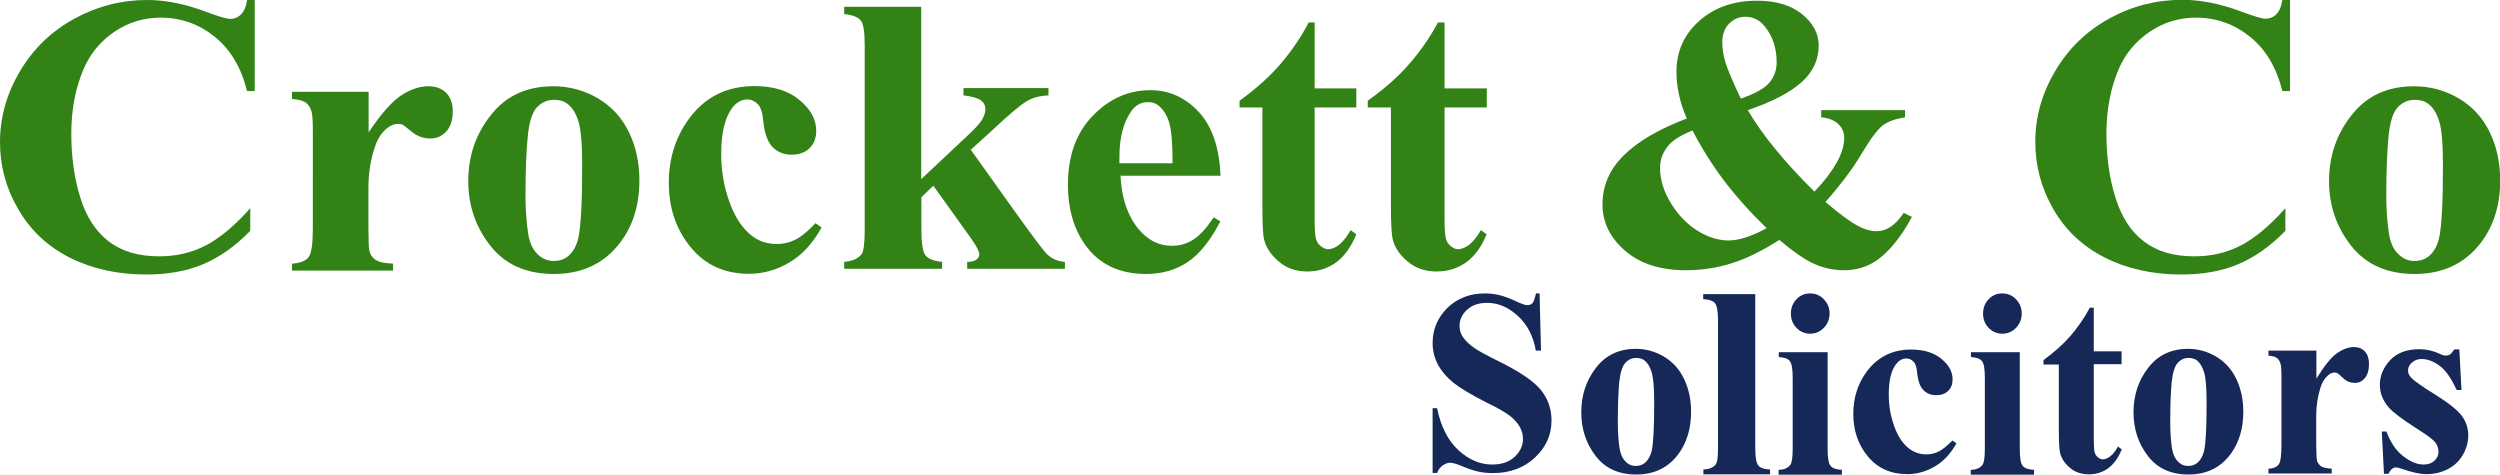
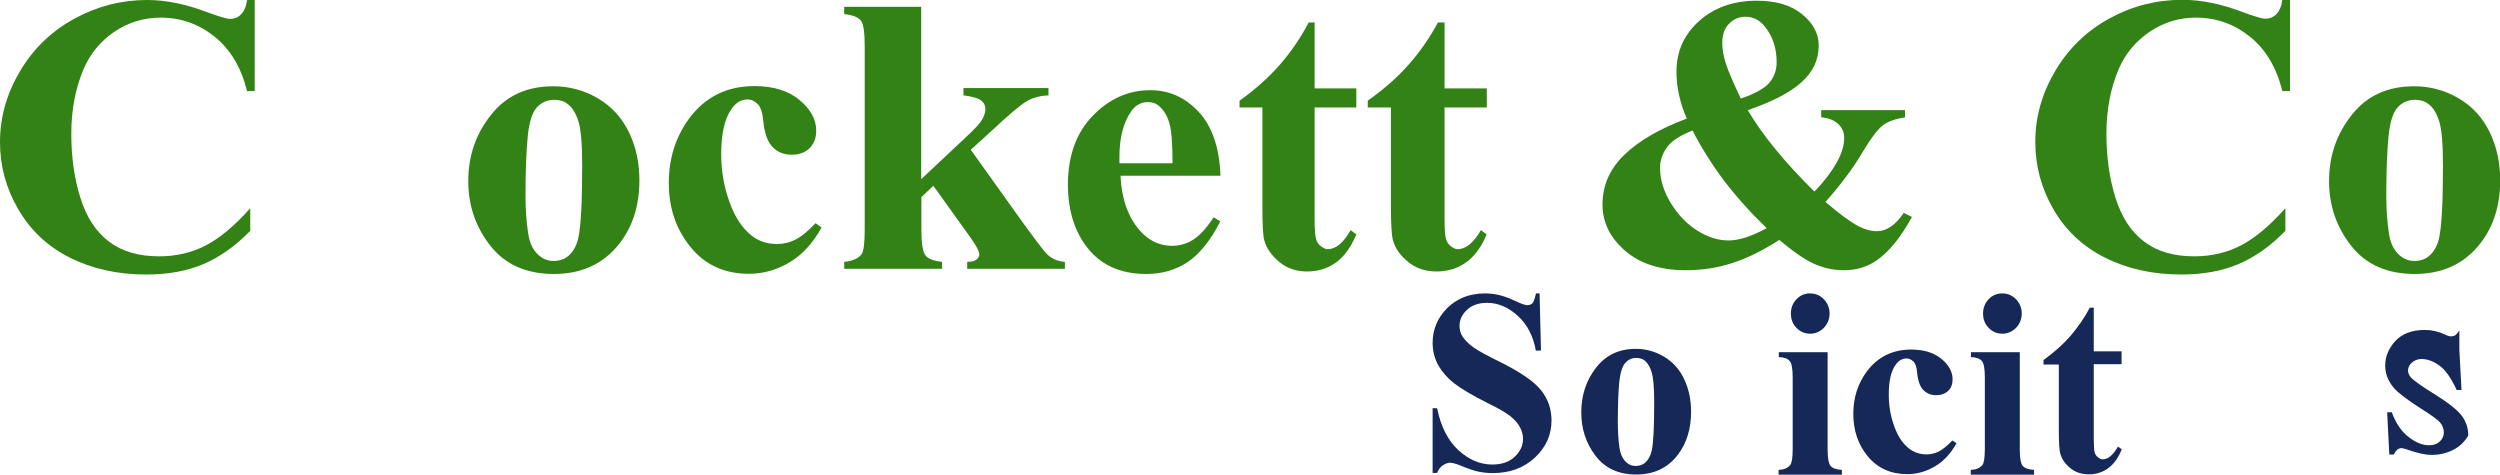
<svg xmlns="http://www.w3.org/2000/svg" version="1.1" id="Layer_1" x="0px" y="0px" viewBox="0 0 1402.5 266.3" style="enable-background:new 0 0 1402.5 266.3;" xml:space="preserve">
  <style type="text/css">
	.st0{fill:#328216;}
	.st1{fill:#152858;}
</style>
  <path class="st0" d="M142.9,0v51.1h-4.3c-3.3-13.3-9.4-23.5-18.3-30.6c-8.9-7.1-18.9-10.6-30.2-10.6c-9.4,0-18,2.6-25.9,7.9  C56.4,23.1,50.7,30,47,38.5c-4.7,10.9-7,23.1-7,36.5c0,13.2,1.7,25.2,5.1,36c3.4,10.8,8.7,19,16,24.5c7.3,5.6,16.7,8.3,28.2,8.3  c9.5,0,18.2-2,26.1-6.1c7.9-4.1,16.2-11,25-20.9v12.7c-8.4,8.6-17.2,14.8-26.4,18.7c-9.2,3.9-19.9,5.8-32,5.8  c-16.1,0-30.4-3.2-42.9-9.5c-12.5-6.3-22.1-15.4-28.9-27.2C3.4,105.7,0,93.1,0,79.8c0-14.1,3.8-27.4,11.3-40  c7.5-12.6,17.7-22.4,30.4-29.3C54.5,3.5,68.1,0,82.5,0c10.6,0,21.8,2.3,33.6,6.8c6.8,2.5,11.1,3.8,13,3.8c2.3,0,4.4-0.8,6.1-2.5  c1.7-1.7,2.9-4.4,3.4-8.1H142.9z" />
  <path class="st0" d="M1284.7,0v51.1h-4.3c-3.3-13.3-9.4-23.5-18.3-30.6c-8.9-7.1-18.9-10.6-30.2-10.6c-9.4,0-18,2.6-25.9,7.9  c-7.8,5.3-13.6,12.2-17.3,20.7c-4.7,10.9-7,23.1-7,36.5c0,13.2,1.7,25.2,5.1,36c3.4,10.8,8.7,19,16,24.5c7.3,5.6,16.7,8.3,28.2,8.3  c9.5,0,18.2-2,26.1-6.1c7.9-4.1,16.2-11,25-20.9v12.7c-8.4,8.6-17.2,14.8-26.4,18.7c-9.2,3.9-19.9,5.8-32,5.8  c-16.1,0-30.4-3.2-42.9-9.5c-12.5-6.3-22.1-15.4-28.9-27.2c-6.8-11.8-10.1-24.4-10.1-37.7c0-14.1,3.8-27.4,11.3-40  c7.5-12.6,17.7-22.4,30.4-29.3c12.8-7,26.3-10.4,40.8-10.4c10.6,0,21.8,2.3,33.6,6.8c6.8,2.5,11.1,3.8,13,3.8c2.3,0,4.4-0.8,6.1-2.5  c1.7-1.7,2.9-4.4,3.4-8.1H1284.7z" />
-   <path class="st0" d="M206.8,51.4v22.8c7-10.4,13.1-17.3,18.3-20.7c5.2-3.4,10.3-5.1,15.2-5.1c4.2,0,7.5,1.2,10,3.7  c2.5,2.5,3.7,5.9,3.7,10.4c0,4.8-1.2,8.6-3.6,11.2c-2.4,2.6-5.3,4-8.8,4c-4,0-7.4-1.2-10.4-3.6c-2.9-2.4-4.7-3.8-5.2-4.1  c-0.7-0.3-1.6-0.5-2.6-0.5c-2.2,0-4.2,0.8-6.1,2.3c-3.1,2.4-5.4,5.9-6.9,10.4c-2.4,6.9-3.7,14.6-3.7,22.9v23.1l0.1,6  c0,4.1,0.3,6.7,0.8,7.9c0.9,1.9,2.2,3.3,4,4.2c1.8,0.9,4.7,1.4,8.9,1.6v3.9h-56.7v-3.9c4.6-0.3,7.7-1.5,9.3-3.6  c1.6-2,2.4-7.4,2.4-16.1V72.7c0-5.7-0.3-9.3-1-10.9c-0.7-2-1.8-3.5-3.2-4.4c-1.4-0.9-3.9-1.6-7.5-1.9v-4H206.8z" />
  <path class="st0" d="M310.4,48.4c8.9,0,17.2,2.2,24.9,6.7c7.7,4.5,13.5,10.8,17.5,19c4,8.2,5.9,17.3,5.9,27.1  c0,14-3.7,25.8-11.1,35.3c-8.9,11.5-21.2,17.2-36.9,17.2c-15.3,0-27.2-5.2-35.5-15.7c-8.3-10.5-12.5-22.6-12.5-36.4  c0-14.2,4.3-26.6,12.8-37.2C283.9,53.7,295.6,48.4,310.4,48.4z M310.8,56c-3.7,0-6.9,1.4-9.5,4.1c-2.6,2.7-4.4,8.1-5.2,16.1  c-0.8,8-1.3,19.2-1.3,33.6c0,7.5,0.5,14.6,1.5,21.2c0.8,5.1,2.5,8.9,5.2,11.5c2.6,2.6,5.6,3.9,9,3.9c3.3,0,6-0.9,8.2-2.7  c2.8-2.4,4.7-5.7,5.7-10c1.5-6.8,2.2-20.4,2.2-40.8c0-12.1-0.7-20.4-2.1-24.8c-1.4-4.5-3.4-7.8-6.1-9.8  C316.4,56.7,313.9,56,310.8,56z" />
  <path class="st0" d="M1354.3,48.4c8.9,0,17.2,2.2,24.9,6.7c7.7,4.5,13.5,10.8,17.5,19c4,8.2,5.9,17.3,5.9,27.1  c0,14-3.7,25.8-11.1,35.3c-8.9,11.5-21.2,17.2-36.9,17.2c-15.3,0-27.2-5.2-35.5-15.7c-8.3-10.5-12.5-22.6-12.5-36.4  c0-14.2,4.3-26.6,12.8-37.2C1327.8,53.7,1339.5,48.4,1354.3,48.4z M1354.7,56c-3.7,0-6.9,1.4-9.5,4.1c-2.6,2.7-4.4,8.1-5.2,16.1  c-0.8,8-1.3,19.2-1.3,33.6c0,7.5,0.5,14.6,1.5,21.2c0.8,5.1,2.5,8.9,5.2,11.5c2.6,2.6,5.6,3.9,9,3.9c3.3,0,6-0.9,8.2-2.7  c2.8-2.4,4.7-5.7,5.7-10c1.5-6.8,2.2-20.4,2.2-40.8c0-12.1-0.7-20.4-2.1-24.8c-1.4-4.5-3.4-7.8-6.1-9.8  C1360.3,56.7,1357.7,56,1354.7,56z" />
  <path class="st0" d="M457.5,125.2l3.4,2.4c-4.8,8.8-10.9,15.4-18,19.6c-7.2,4.3-14.8,6.4-22.8,6.4c-13.7,0-24.6-5-32.7-15  c-8.2-10-12.2-22-12.2-36c0-13.5,3.7-25.4,11.1-35.7c9-12.4,21.3-18.6,37-18.6c10.6,0,19,2.6,25.2,7.8c6.3,5.2,9.4,10.9,9.4,17.3  c0,4.1-1.3,7.4-3.8,9.8c-2.5,2.4-5.8,3.6-10,3.6c-4.2,0-7.8-1.4-10.6-4.2c-2.8-2.8-4.6-7.7-5.3-14.7c-0.4-4.5-1.4-7.7-3-9.4  c-1.8-1.8-3.7-2.7-5.9-2.7c-3.5,0-6.5,1.8-9,5.4c-3.8,5.5-5.7,13.9-5.7,25.2c0,9.3,1.5,18.3,4.6,26.8c3,8.5,7.2,14.9,12.6,19.1  c4,3.1,8.7,4.6,14.1,4.6c3.6,0,7-0.8,10.2-2.4C449.5,132.8,453.2,129.8,457.5,125.2z" />
  <path class="st0" d="M516.8,3.8v96.7l24.6-23.1c5.1-4.7,8.3-8.1,9.5-10.2c1.2-2.1,1.9-4.1,1.9-6c0-2-0.8-3.6-2.5-4.9  c-1.7-1.3-5-2.2-9.8-2.8v-4.1h47.7v4.1c-4.6,0.2-8.6,1.2-11.9,3.1c-3.4,1.9-10,7.4-19.9,16.7L544.6,84l25,35  c10.1,14.1,16.1,22.1,18,23.8c2.6,2.4,5.8,3.8,9.8,4.1v3.9h-54.8v-3.9c2.4,0,4.1-0.4,5.2-1.3c1.1-0.9,1.6-1.8,1.6-2.8  c0-1.7-1.6-4.8-4.8-9.3l-21-29.3l-6.7,6.4v18.2c0,7.8,0.8,12.6,2.3,14.5c1.5,1.9,4.6,3.1,9.3,3.6v3.9h-54.9v-3.9  c4.5-0.4,7.7-1.8,9.6-4.1c1.3-1.6,1.9-6.2,1.9-14v-103c0-7.7-0.7-12.5-2.2-14.3c-1.5-1.9-4.6-3.1-9.3-3.6V3.8H516.8z" />
  <path class="st0" d="M684.7,98.6h-56.1c0.6,12.9,4.2,23.1,10.8,30.7c5,5.7,11.1,8.6,18.1,8.6c4.4,0,8.4-1.2,12-3.5  c3.6-2.3,7.4-6.5,11.4-12.5l3.7,2.3c-5.5,10.7-11.6,18.3-18.3,22.8c-6.7,4.5-14.5,6.7-23.3,6.7c-15.2,0-26.6-5.5-34.4-16.6  c-6.3-9-9.5-20.1-9.5-33.3c0-16.3,4.6-29.2,13.9-38.8c9.3-9.6,20-14.4,32.4-14.4c10.4,0,19.4,4,27,12.1  C680,70.8,684.1,82.8,684.7,98.6z M657.8,91.7c0-11.2-0.6-18.8-1.9-23c-1.3-4.2-3.3-7.3-6-9.5c-1.5-1.3-3.5-1.9-6.1-1.9  c-3.8,0-6.9,1.8-9.3,5.3c-4.3,6.2-6.5,14.7-6.5,25.4v3.6H657.8z" />
  <path class="st0" d="M737.5,12.6v37h23.4v10.7h-23.4v62.5c0,5.8,0.3,9.6,0.8,11.3c0.5,1.7,1.4,3.1,2.8,4.1c1.4,1,2.6,1.6,3.7,1.6  c4.6,0,8.9-3.6,12.9-10.7l3.2,2.4c-2.9,7-6.6,12.2-11.2,15.6c-4.6,3.4-10.1,5.2-16.4,5.2c-6.2,0-11.4-1.8-15.7-5.4  c-4.3-3.6-7.1-7.6-8.3-12c-0.8-2.4-1.1-9.1-1.1-19.9V60.3h-12.8v-3.8c8.9-6.4,16.4-13.1,22.6-20.2c6.2-7.1,11.6-15,16.2-23.7H737.5z  " />
  <path class="st0" d="M810.4,12.6v37h23.7v10.7h-23.7v62.5c0,5.8,0.3,9.6,0.8,11.3c0.5,1.7,1.5,3.1,2.8,4.1c1.4,1,2.6,1.6,3.7,1.6  c4.6,0,9-3.6,13.1-10.7l3.2,2.4c-2.9,7-6.7,12.2-11.4,15.6c-4.7,3.4-10.2,5.2-16.7,5.2c-6.3,0-11.6-1.8-16-5.4  c-4.4-3.6-7.2-7.6-8.4-12c-0.8-2.4-1.2-9.1-1.2-19.9V60.3h-13v-3.8c9-6.4,16.7-13.1,22.9-20.2c6.3-7.1,11.8-15,16.5-23.7H810.4z" />
  <path class="st0" d="M1021.7,61.8h47v4.1c-5.3,0.7-9.4,2.2-12.4,4.4c-3,2.3-6.9,7.5-11.8,15.7c-4.8,8.2-11.6,17.3-20.4,27.3  c7.7,6.6,13.9,11.2,18.7,13.7c3.5,1.8,6.8,2.7,10,2.7c5.6,0,10.6-3.4,15.2-10.3l4.6,2.3c-6.2,11.4-12.8,19.5-19.8,24.4  c-5.4,3.7-11.5,5.5-18.3,5.5c-5.8,0-11.4-1.2-16.8-3.6c-5.3-2.4-11.8-6.9-19.5-13.4c-9.4,6-18.2,10.4-26.5,13c-8.3,2.7-17,4-26,4  c-14.3,0-25.7-3.7-34.1-11c-8.4-7.3-12.6-16-12.6-25.8c0-10.7,4-19.9,12.1-27.8c8.1-7.9,19.8-14.7,35.2-20.5c-2-4.6-3.5-9-4.4-13.5  c-1-4.4-1.4-8.7-1.4-12.8c0-11.3,4.2-20.8,12.7-28.4c8.5-7.6,19.3-11.4,32.5-11.4c10.6,0,19,2.5,25.2,7.5c6.2,5,9.4,10.9,9.4,17.6  c0,8-3.2,14.9-9.6,20.6c-6.4,5.8-16.5,11-30.2,15.7c4.2,7.1,9.4,14.5,15.7,22.1c6.2,7.6,13.5,15.5,21.7,23.6  c5.6-5.8,9.7-11.3,12.5-16.3c2.8-5,4.2-9.6,4.2-13.9c0-3-1.1-5.6-3.3-7.7c-2.2-2.1-5.4-3.4-9.6-3.8V61.8z M949.5,73.2  c-6,2.4-10.3,5-12.9,7.7c-3.6,4-5.3,8.4-5.3,13.3c0,6.7,2.1,13.4,6.2,20c4.1,6.6,9.1,11.7,14.9,15.3c5.8,3.6,11.6,5.4,17.4,5.4  c2.8,0,6-0.6,9.6-1.7c3.6-1.2,7.5-2.9,11.7-5.2c-9.1-8.8-17.1-17.7-24.1-26.9C960.2,92,954.4,82.7,949.5,73.2z M976.6,55.3  c7.9-2.7,13.3-5.7,16-8.9c2.7-3.2,4.1-7,4.1-11.5c0-7.9-2.2-14.6-6.7-20.1c-2.9-3.6-6.5-5.4-10.8-5.4c-3.6,0-6.6,1.3-9.2,3.9  c-2.6,2.6-3.8,6.2-3.8,10.6c0,3.5,0.6,7.3,1.8,11.2C969.3,39.2,972.1,45.9,976.6,55.3z" />
  <path class="st1" d="M863.7,164.5l0.8,32.2h-2.9c-1.4-8-4.7-14.5-10-19.4c-5.3-4.9-11.1-7.4-17.3-7.4c-4.8,0-8.5,1.3-11.3,3.9  c-2.8,2.6-4.2,5.6-4.2,8.9c0,2.2,0.5,4.1,1.5,5.8c1.4,2.2,3.5,4.4,6.5,6.5c2.2,1.6,7.2,4.4,15.2,8.3c11.2,5.6,18.7,10.8,22.6,15.7  c3.9,4.9,5.8,10.6,5.8,16.9c0,8.1-3.1,15-9.3,20.8c-6.2,5.8-14.1,8.7-23.6,8.7c-3,0-5.9-0.3-8.5-0.9c-2.7-0.6-6-1.8-10.1-3.5  c-2.3-0.9-4.1-1.4-5.5-1.4c-1.2,0-2.5,0.5-3.9,1.4c-1.4,0.9-2.5,2.4-3.3,4.3h-2.5V229h2.5c2.1,10.3,6.1,18.1,11.9,23.5  c5.9,5.4,12.2,8.1,19,8.1c5.3,0,9.5-1.4,12.6-4.3c3.1-2.9,4.7-6.3,4.7-10.1c0-2.3-0.6-4.5-1.8-6.7c-1.2-2.2-3-4.2-5.4-6.1  c-2.4-1.9-6.7-4.4-12.9-7.4c-8.7-4.4-14.9-8.1-18.7-11.1c-3.8-3-6.7-6.4-8.8-10.1c-2-3.7-3.1-7.9-3.1-12.4c0-7.7,2.8-14.2,8.3-19.7  c5.6-5.4,12.6-8.1,21.1-8.1c3.1,0,6.1,0.4,9,1.2c2.2,0.6,4.9,1.6,8.1,3.1c3.2,1.5,5.4,2.3,6.6,2.3c1.2,0,2.2-0.4,2.9-1.1  c0.7-0.7,1.3-2.6,2-5.5H863.7z" />
  <path class="st1" d="M917.7,195.7c5.7,0,11,1.5,16,4.5c4.9,3,8.7,7.2,11.2,12.7c2.6,5.5,3.8,11.6,3.8,18.1c0,9.4-2.4,17.3-7.1,23.7  c-5.7,7.7-13.6,11.5-23.7,11.5c-9.9,0-17.5-3.5-22.8-10.5c-5.4-7-8-15.2-8-24.4c0-9.5,2.7-17.8,8.2-24.9  C900.7,199.3,908.2,195.7,917.7,195.7z M917.9,200.8c-2.4,0-4.4,0.9-6.1,2.8c-1.7,1.8-2.8,5.4-3.4,10.8c-0.5,5.4-0.8,12.9-0.8,22.5  c0,5,0.3,9.8,0.9,14.2c0.5,3.4,1.6,5.9,3.3,7.7c1.7,1.8,3.6,2.6,5.8,2.6c2.1,0,3.9-0.6,5.3-1.8c1.8-1.6,3-3.8,3.7-6.7  c1-4.5,1.4-13.6,1.4-27.4c0-8.1-0.5-13.6-1.4-16.6c-0.9-3-2.2-5.2-3.9-6.6C921.5,201.3,919.9,200.8,917.9,200.8z" />
-   <path class="st1" d="M1227.5,195.7c5.7,0,11,1.5,16,4.5c4.9,3,8.7,7.2,11.2,12.7c2.6,5.5,3.8,11.6,3.8,18.1c0,9.4-2.4,17.3-7.1,23.7  c-5.7,7.7-13.6,11.5-23.7,11.5c-9.9,0-17.5-3.5-22.8-10.5c-5.4-7-8-15.2-8-24.4c0-9.5,2.7-17.8,8.2-24.9  C1210.5,199.3,1218,195.7,1227.5,195.7z M1227.8,200.8c-2.4,0-4.4,0.9-6.1,2.8c-1.7,1.8-2.8,5.4-3.4,10.8  c-0.5,5.4-0.8,12.9-0.8,22.5c0,5,0.3,9.8,0.9,14.2c0.5,3.4,1.6,5.9,3.3,7.7c1.7,1.8,3.6,2.6,5.8,2.6c2.1,0,3.9-0.6,5.3-1.8  c1.8-1.6,3-3.8,3.7-6.7c1-4.5,1.4-13.6,1.4-27.4c0-8.1-0.5-13.6-1.4-16.6c-0.9-3-2.2-5.2-3.9-6.6  C1231.4,201.3,1229.8,200.8,1227.8,200.8z" />
-   <path class="st1" d="M984.7,165v86.6c0,4.9,0.6,8.1,1.7,9.5c1.1,1.4,3.3,2.2,6.6,2.3v2.7h-37.4v-2.7c3.1-0.1,5.3-1,6.8-2.7  c1-1.1,1.4-4.2,1.4-9.1v-72.1c0-4.9-0.6-8.1-1.7-9.4c-1.1-1.4-3.3-2.1-6.6-2.3V165H984.7z" />
  <path class="st1" d="M1025.3,197.7V252c0,4.8,0.5,7.9,1.6,9.3c1.1,1.4,3.2,2.1,6.4,2.3v2.7h-35.5v-2.7c2.9-0.1,5-0.9,6.5-2.7  c0.9-1.1,1.4-4.1,1.4-9v-40c0-4.8-0.5-7.9-1.6-9.3c-1.1-1.4-3.1-2.1-6.2-2.3v-2.7H1025.3z M1015.4,164.6c3.1,0,5.7,1.1,7.8,3.3  c2.1,2.2,3.2,4.9,3.2,8c0,3.1-1.1,5.8-3.2,8c-2.2,2.2-4.7,3.3-7.7,3.3c-3,0-5.6-1.1-7.7-3.3c-2.1-2.2-3.1-4.8-3.1-8  c0-3.1,1-5.8,3.1-8C1009.9,165.7,1012.4,164.6,1015.4,164.6z" />
  <path class="st1" d="M1133.1,197.7V252c0,4.8,0.5,7.9,1.6,9.3c1.1,1.4,3.2,2.1,6.4,2.3v2.7h-35.5v-2.7c2.9-0.1,5-0.9,6.5-2.7  c0.9-1.1,1.4-4.1,1.4-9v-40c0-4.8-0.5-7.9-1.6-9.3c-1.1-1.4-3.1-2.1-6.2-2.3v-2.7H1133.1z M1123.2,164.6c3.1,0,5.7,1.1,7.8,3.3  c2.1,2.2,3.2,4.9,3.2,8c0,3.1-1.1,5.8-3.2,8c-2.2,2.2-4.7,3.3-7.7,3.3c-3,0-5.6-1.1-7.7-3.3c-2.1-2.2-3.1-4.8-3.1-8  c0-3.1,1-5.8,3.1-8C1117.7,165.7,1120.2,164.6,1123.2,164.6z" />
  <path class="st1" d="M1095.3,247.1l2.3,1.6c-3.3,5.8-7.3,10.2-12.2,13c-4.8,2.8-10,4.3-15.4,4.3c-9.2,0-16.6-3.3-22.1-9.9  c-5.5-6.6-8.2-14.6-8.2-23.9c0-9,2.5-16.9,7.5-23.7c6.1-8.2,14.4-12.4,24.9-12.4c7.1,0,12.8,1.7,17,5.2c4.2,3.4,6.3,7.3,6.3,11.5  c0,2.7-0.8,4.9-2.5,6.5c-1.7,1.6-3.9,2.4-6.7,2.4c-2.9,0-5.2-0.9-7.1-2.8c-1.9-1.8-3.1-5.1-3.6-9.8c-0.2-3-0.9-5.1-2-6.2  c-1.2-1.2-2.5-1.8-4-1.8c-2.4,0-4.4,1.2-6.1,3.6c-2.6,3.6-3.8,9.2-3.8,16.7c0,6.2,1,12.1,3.1,17.8c2,5.7,4.9,9.9,8.5,12.6  c2.7,2,5.8,3.1,9.5,3.1c2.4,0,4.7-0.5,6.9-1.6C1089.8,252.2,1092.4,250.1,1095.3,247.1z" />
  <path class="st1" d="M1174.6,172.3v24.8h15.6v7.2h-15.6v41.9c0,3.9,0.2,6.4,0.5,7.6c0.3,1.1,1,2.1,1.9,2.8c0.9,0.7,1.7,1.1,2.5,1.1  c3.1,0,6-2.4,8.7-7.2l2.1,1.6c-1.9,4.7-4.4,8.2-7.5,10.5c-3.1,2.3-6.8,3.5-11,3.5c-4.1,0-7.7-1.2-10.5-3.6c-2.9-2.4-4.7-5.1-5.5-8.1  c-0.5-1.6-0.8-6.1-0.8-13.3v-36.6h-8.6v-2.5c5.9-4.3,11-8.8,15.1-13.5c4.1-4.8,7.8-10.1,10.9-15.9H1174.6z" />
-   <path class="st1" d="M1299.5,196.7v15.7c4.4-7.1,8.2-11.9,11.5-14.2c3.3-2.3,6.5-3.5,9.5-3.5c2.6,0,4.7,0.8,6.2,2.5  c1.6,1.7,2.3,4.1,2.3,7.2c0,3.3-0.8,5.9-2.3,7.7c-1.5,1.8-3.3,2.7-5.5,2.7c-2.5,0-4.7-0.8-6.5-2.5c-1.8-1.7-2.9-2.6-3.3-2.9  c-0.5-0.2-1-0.4-1.6-0.4c-1.4,0-2.6,0.5-3.8,1.6c-1.9,1.7-3.4,4-4.3,7.1c-1.5,4.8-2.3,10-2.3,15.8v15.9l0.1,4.1  c0,2.8,0.2,4.6,0.5,5.4c0.6,1.3,1.4,2.3,2.5,2.9c1.1,0.6,3,1,5.6,1.1v2.7h-35.5V263c2.9-0.2,4.8-1.1,5.8-2.5c1-1.4,1.5-5.1,1.5-11.1  v-38.1c0-3.9-0.2-6.4-0.6-7.5c-0.5-1.4-1.1-2.4-2-3c-0.9-0.7-2.5-1.1-4.7-1.3v-2.8H1299.5z" />
-   <path class="st1" d="M1379.7,196.3l1.2,22.5h-2.7c-3.1-6.7-6.3-11.3-9.7-13.7c-3.3-2.4-6.7-3.7-10-3.7c-2.1,0-3.9,0.7-5.4,2  c-1.5,1.3-2.2,2.8-2.2,4.5c0,1.3,0.5,2.5,1.5,3.7c1.7,1.9,6.3,5.2,13.8,9.8c7.5,4.7,12.5,8.7,14.9,11.9c2.4,3.3,3.6,6.9,3.6,11  c0,3.7-1,7.3-3,10.8c-2,3.5-4.8,6.2-8.5,8.1c-3.7,1.9-7.7,2.8-12.1,2.8c-3.5,0-8-1-13.7-3c-1.5-0.5-2.6-0.8-3.2-0.8  c-1.7,0-3.1,1.2-4.3,3.6h-2.5l-1.2-23.7h2.6c2.3,6.2,5.4,10.8,9.5,13.9c4,3.1,7.8,4.6,11.4,4.6c2.5,0,4.5-0.7,6-2.1  c1.5-1.4,2.3-3.1,2.3-5c0-2.3-0.8-4.2-2.3-5.9c-1.5-1.6-5-4.1-10.4-7.5c-7.8-5-12.8-8.8-15.1-11.4c-3.4-3.9-5.1-8.1-5.1-12.8  c0-5.1,1.9-9.6,5.7-13.8c3.8-4.1,9.3-6.2,16.6-6.2c3.9,0,7.7,0.9,11.3,2.6c1.4,0.7,2.5,1,3.3,1c0.9,0,1.7-0.2,2.2-0.5  c0.6-0.3,1.5-1.3,2.7-3H1379.7z" />
+   <path class="st1" d="M1379.7,196.3l1.2,22.5h-2.7c-3.1-6.7-6.3-11.3-9.7-13.7c-3.3-2.4-6.7-3.7-10-3.7c-2.1,0-3.9,0.7-5.4,2  c-1.5,1.3-2.2,2.8-2.2,4.5c0,1.3,0.5,2.5,1.5,3.7c1.7,1.9,6.3,5.2,13.8,9.8c7.5,4.7,12.5,8.7,14.9,11.9c2.4,3.3,3.6,6.9,3.6,11  c-2,3.5-4.8,6.2-8.5,8.1c-3.7,1.9-7.7,2.8-12.1,2.8c-3.5,0-8-1-13.7-3c-1.5-0.5-2.6-0.8-3.2-0.8  c-1.7,0-3.1,1.2-4.3,3.6h-2.5l-1.2-23.7h2.6c2.3,6.2,5.4,10.8,9.5,13.9c4,3.1,7.8,4.6,11.4,4.6c2.5,0,4.5-0.7,6-2.1  c1.5-1.4,2.3-3.1,2.3-5c0-2.3-0.8-4.2-2.3-5.9c-1.5-1.6-5-4.1-10.4-7.5c-7.8-5-12.8-8.8-15.1-11.4c-3.4-3.9-5.1-8.1-5.1-12.8  c0-5.1,1.9-9.6,5.7-13.8c3.8-4.1,9.3-6.2,16.6-6.2c3.9,0,7.7,0.9,11.3,2.6c1.4,0.7,2.5,1,3.3,1c0.9,0,1.7-0.2,2.2-0.5  c0.6-0.3,1.5-1.3,2.7-3H1379.7z" />
</svg>